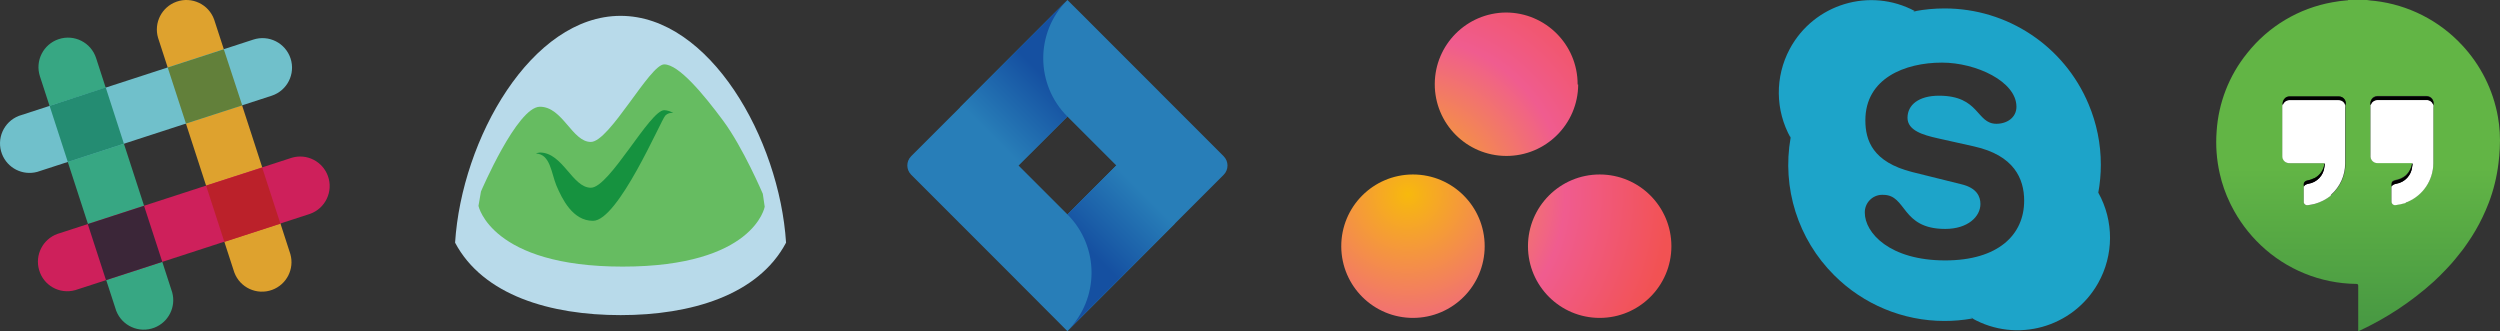
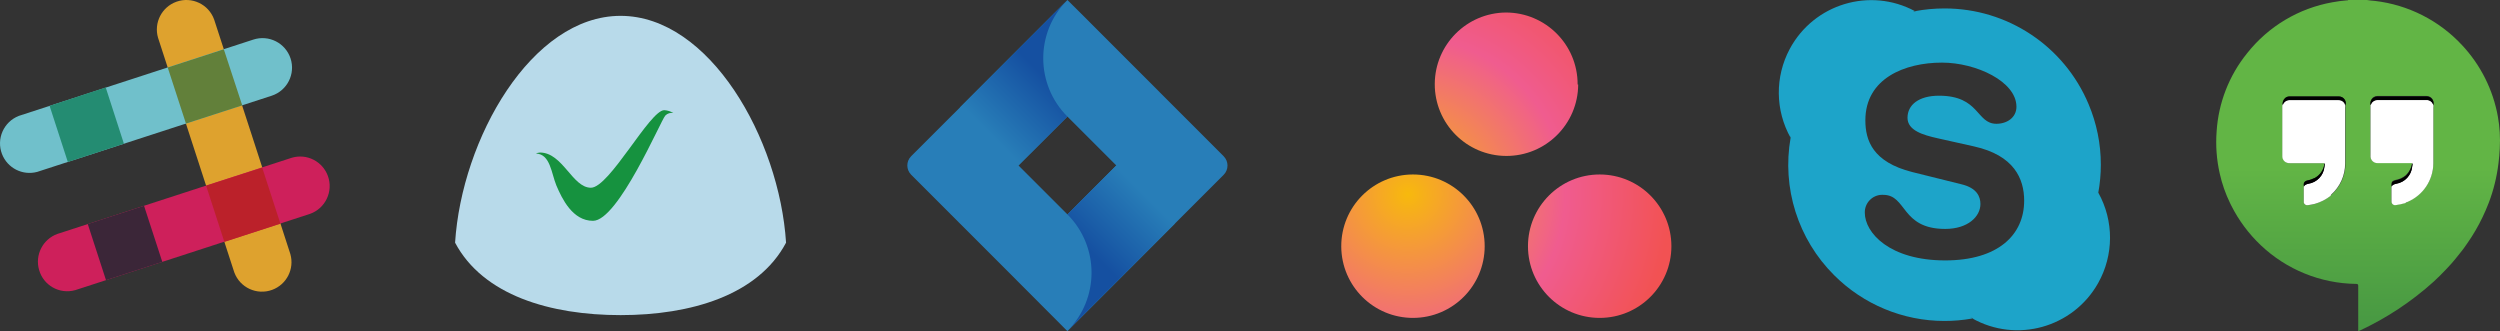
<svg xmlns="http://www.w3.org/2000/svg" version="1.1" id="Layer_1" x="0px" y="0px" width="302.142px" height="40.027px" viewBox="0 0 302.142 40.027" enable-background="new 0 0 302.142 40.027" xml:space="preserve">
  <rect x="0" y="0" width="302.142" height="40.027" fill="#333333" stroke="none" />
  <g>
    <g>
      <path fill="#DEA22E" d="M25.881,2.361c-0.666-1.854-2.709-2.816-4.563-2.15c-1.774,0.638-2.746,2.547-2.217,4.356l9.213,28.348    c0.68,1.849,2.73,2.796,4.579,2.115c1.748-0.643,2.707-2.522,2.201-4.315C35.095,30.642,25.881,2.361,25.881,2.361" />
-       <path fill="#37A783" d="M11.608,7.001c-0.616-1.872-2.634-2.89-4.506-2.273C5.229,5.345,4.211,7.362,4.829,9.235l9.213,28.319    c0.707,1.839,2.771,2.757,4.609,2.05c1.705-0.654,2.639-2.492,2.164-4.256L11.608,7.001" />
      <path fill="#CE205B" d="M37.482,25.841c1.854-0.666,2.816-2.709,2.15-4.563c-0.638-1.774-2.547-2.746-4.356-2.217L6.928,28.274    c-1.76,0.645-2.723,2.539-2.207,4.34c0.524,1.881,2.473,2.98,4.353,2.456c0.019-0.005,0.036-0.011,0.055-0.016L37.482,25.841" />
      <path fill="#3B2638" d="M12.835,33.849l6.78-2.201c-0.601-1.846-1.374-4.227-2.207-6.779l-6.801,2.207l2.201,6.773" />
      <path fill="#BB212A" d="M27.116,29.235l6.773-2.201l-2.201-6.779l-6.779,2.18L27.116,29.235" />
      <path fill="#70C0CB" d="M32.842,11.567c1.872-0.616,2.89-2.634,2.273-4.506c-0.617-1.873-2.635-2.891-4.508-2.273l0,0    L2.289,14.001c-1.839,0.707-2.757,2.771-2.05,4.609c0.654,1.705,2.492,2.639,4.256,2.164L32.842,11.567" />
      <path fill="#248C72" d="M8.196,19.575l6.779-2.207l-2.199-6.801l-6.781,2.228L8.196,19.575" />
      <path fill="#62803A" d="M22.475,14.935l6.801-2.199l-2.228-6.781l-6.78,2.201L22.475,14.935" />
    </g>
  </g>
  <path fill="#B8DAEA" d="M75,1.916c-10.767,0-19.2,14.861-20,27.414c3.38,6.367,11.527,8.754,20,8.754c8.473,0,16.62-2.387,20-8.754  C94.201,16.777,85.767,1.916,75,1.916" />
-   <path fill="#66BC61" d="M92.187,23.414c0,0-2.38-5.581-4.793-8.834c-2.413-3.253-5.374-6.8-7.12-6.8s-6.607,9.374-8.867,9.374  c-2.26,0-3.4-4.254-6.153-4.254s-7.127,10.247-7.127,10.247l-0.3,1.74c0,0,1.52,7.334,17.42,7.334s17.173-7.234,17.173-7.234  l-0.233-1.594" />
  <path fill="#16923F" d="M71.667,26.688c-2.473,0-3.74-2.668-4.426-4.273c-0.614-1.474-0.72-3.794-2.474-3.861  c0.155-0.071,0.323-0.112,0.493-0.12c2.753,0,3.914,4.254,6.153,4.254c2.24,0,7.12-9.375,8.866-9.375  c0.391,0.023,0.768,0.143,1.101,0.347c-0.355-0.07-0.722,0.046-0.974,0.307C79.847,14.58,74.721,26.688,71.667,26.688" />
  <g>
    <g>
      <path fill="#287EB8" d="M147.881,18.877L130.686,1.668L129.004,0l-12.956,12.956l-5.929,5.922c-0.616,0.619-0.616,1.619,0,2.238    l11.836,11.837l7.048,7.068l12.956-12.956l0.197-0.203l5.725-5.725c0.623-0.617,0.63-1.622,0.014-2.245    C147.891,18.887,147.886,18.882,147.881,18.877L147.881,18.877z M129.004,25.912l-5.915-5.916l5.915-5.908l5.909,5.908    L129.004,25.912z" />
      <linearGradient id="SVGID_1_" gradientUnits="userSpaceOnUse" x1="499.877" y1="721.661" x2="487.697" y2="733.831" gradientTransform="matrix(0.678 0 0 0.678 -211.119 -481.402)">
        <stop offset="0.18" style="stop-color:#1550A1" />
        <stop offset="1" style="stop-color:#287EB8" />
      </linearGradient>
      <path fill="url(#SVGID_1_)" d="M129.004,14.088c-3.875-3.871-3.896-10.144-0.047-14.041l-12.936,12.936l7.041,7.041    L129.004,14.088z" />
      <linearGradient id="SVGID_2_" gradientUnits="userSpaceOnUse" x1="503.099" y1="756.634" x2="515.25" y2="744.483" gradientTransform="matrix(0.678 0 0 0.678 -211.119 -481.402)">
        <stop offset="0.18" style="stop-color:#1550A1" />
        <stop offset="1" style="stop-color:#287EB8" />
      </linearGradient>
      <path fill="url(#SVGID_2_)" d="M134.932,19.983l-5.928,5.929c3.888,3.889,3.888,10.192,0,14.081l12.969-12.97L134.932,19.983z" />
    </g>
  </g>
  <g>
    <radialGradient id="SVGID_3_" cx="1229.832" cy="1141.458" r="0.02" gradientTransform="matrix(1666.667 0 0 -1540.52 -2049543.125 1758466)" gradientUnits="userSpaceOnUse">
      <stop offset="0" style="stop-color:#F7B90D" />
      <stop offset="0.6" style="stop-color:#F05C8F" />
      <stop offset="1" style="stop-color:#F25253" />
    </radialGradient>
    <path fill="url(#SVGID_3_)" d="M193.334,21.087c-4.787,0-8.668,3.88-8.668,8.667c0,4.786,3.881,8.666,8.668,8.666   c4.785,0,8.666-3.88,8.666-8.666C202,24.967,198.12,21.087,193.334,21.087z M170.734,21.087c-4.787,0.019-8.652,3.913-8.633,8.7   c0.019,4.786,3.914,8.651,8.7,8.633c4.773-0.019,8.633-3.893,8.633-8.666c0-4.787-3.88-8.667-8.667-8.667H170.734z M190.734,10.213   c-0.019,4.787-3.914,8.651-8.7,8.633c-4.787-0.019-8.651-3.914-8.633-8.7c0.019-4.747,3.853-8.596,8.6-8.633   c4.787,0,8.666,3.88,8.666,8.667c0,0.011,0,0.022,0,0.034H190.734z" />
  </g>
  <g>
    <path fill="#1DA4C9" d="M253.587,23.326l-0.04,0.214l-0.066-0.399C253.52,23.2,253.547,23.267,253.587,23.326   c0.208-1.127,0.313-2.272,0.313-3.419c0.002-2.52-0.504-5.014-1.487-7.333C249.469,5.563,242.604,1.008,235,1.02   c-1.201,0-2.399,0.112-3.58,0.333c0.066,0.029,0.131,0.063,0.193,0.1l-0.387-0.073l0.2-0.04c-5.44-2.912-12.212-0.862-15.124,4.578   c-1.799,3.362-1.76,7.409,0.104,10.735c0-0.073,0-0.14,0.033-0.207l0.067,0.393l-0.1-0.187c-1.066,6.063,0.898,12.263,5.26,16.606   c3.535,3.54,8.331,5.53,13.333,5.533c1.117,0.001,2.232-0.098,3.334-0.293l-0.193-0.106l0.399,0.073h-0.206   c5.375,3.037,12.195,1.141,15.232-4.235c1.916-3.392,1.929-7.535,0.033-10.938L253.587,23.326z M235.087,31.473   c-6.713,0-9.713-3.332-9.713-5.772c-0.024-1.167,0.903-2.132,2.07-2.156c0.052-0.001,0.104,0,0.157,0.003   c2.873,0,2.126,4.119,7.487,4.119c2.739,0,4.26-1.486,4.26-3.013c0-0.913-0.453-1.933-2.26-2.374l-6-1.492   c-4.753-1.207-5.647-3.807-5.647-6.247c0-5.073,4.773-6.974,9.26-6.974c4.126,0,9,2.28,9,5.333c0,1.3-1.134,2.06-2.421,2.06   c-2.453,0-2-3.394-6.939-3.394c-2.446,0-3.807,1.107-3.807,2.667s1.94,2.093,3.62,2.473l4.413,0.987   c4.84,1.073,6.066,3.9,6.066,6.561C244.633,28.394,241.473,31.473,235.087,31.473z M238.127,38.394l0.193,0.106h0.207   L238.127,38.394z M253.547,23.54l0.04-0.214c-0.04-0.06-0.067-0.126-0.106-0.186L253.547,23.54z M216.44,16.447   c0,0.066,0,0.133-0.033,0.207l0.1,0.187L216.44,16.447z M231.621,1.46c-0.063-0.03-0.127-0.057-0.193-0.08l-0.2,0.04L231.621,1.46z   " />
  </g>
  <g id="Layer_2">
    <g id="Layer_1-2">
      <linearGradient id="SVGID_4_" gradientUnits="userSpaceOnUse" x1="722.614" y1="-563.532" x2="722.614" y2="-505.2" gradientTransform="matrix(0.686 0 0 -0.686 -210.864 -346.668)">
        <stop offset="0" style="stop-color:#479843" />
        <stop offset="0.49" style="stop-color:#62B545" />
      </linearGradient>
      <path fill="url(#SVGID_4_)" d="M301.889,14.109c-0.578-3.249-2.088-6.26-4.345-8.667c-2.765-2.97-6.496-4.86-10.526-5.332    c-0.322-0.019-0.643-0.056-0.961-0.11h-2.271c0,0.055-0.075,0.034-0.116,0.041c-0.585,0.045-1.167,0.12-1.743,0.227    c-4.094,0.716-7.78,2.915-10.355,6.176c-2.176,2.692-3.461,5.994-3.678,9.449c-0.128,1.695-0.003,3.4,0.371,5.057    c0.273,1.239,0.693,2.441,1.248,3.583l0.145,0.295c0.901,1.795,2.109,3.421,3.568,4.803c3.115,2.958,7.232,4.629,11.528,4.68    c0.199,0,0.254,0.056,0.254,0.254v5.463l0.13-0.048c3.274-1.519,6.303-3.521,8.983-5.937c0.528-0.486,1.043-0.994,1.537-1.523    l0.632-0.686c0.322-0.35,0.604-0.734,0.912-1.105c0.309-0.37,0.686-0.871,0.988-1.324c0.698-0.997,1.313-2.051,1.839-3.149    c0.261-0.556,0.515-1.118,0.734-1.694c0.602-1.57,1.005-3.209,1.2-4.88c0.076-0.583,0.124-1.167,0.151-1.75    C302.188,16.652,302.112,15.37,301.889,14.109z M279.792,24.629c-0.293,0.074-0.592,0.131-0.892,0.172    c-0.214,0.031-0.417-0.102-0.474-0.31v-1.935c0-0.192-0.068-0.392,0.082-0.563c0.074-0.084,0.174-0.141,0.281-0.166    c0.344-0.066,0.676-0.18,0.988-0.336c0.559-0.312,0.961-0.845,1.105-1.469c0-0.096,0.048-0.198,0.075-0.301h-4.117    c-0.118,0.005-0.235-0.006-0.351-0.035c-0.352-0.092-0.601-0.404-0.61-0.769v-6.176c-0.065-0.318,0.038-0.648,0.274-0.872    c0.14-0.131,0.324-0.204,0.516-0.206h6.004c0.459,0.001,0.829,0.375,0.827,0.833c0,0.076-0.011,0.151-0.031,0.224    c0.021,0.1,0.021,0.202,0,0.302v6.731c0.003,1.435-0.609,2.801-1.681,3.754l-0.165,0.165    C281.081,24.107,280.458,24.432,279.792,24.629z M290.868,24.484h-0.123c-0.385,0.112-0.777,0.197-1.174,0.254    c-0.23,0.061-0.467-0.077-0.528-0.309c-0.011-0.04-0.015-0.082-0.014-0.123v-0.646v-1.153v-0.254c0-0.295,0.116-0.418,0.479-0.508    c0.47-0.077,0.908-0.281,1.27-0.59c0.409-0.396,0.675-0.918,0.756-1.482h-4.18c-0.458,0.02-0.846-0.336-0.865-0.793    c-0.001-0.028-0.001-0.057,0.001-0.084V12.62c-0.067-0.357,0.095-0.718,0.405-0.906c0.127-0.079,0.275-0.12,0.425-0.117h5.964    c0.462,0.003,0.834,0.38,0.832,0.842c-0.001,0.072-0.011,0.145-0.029,0.214c0.018,0.1,0.018,0.202,0,0.302v6.745    c-0.019,2.031-1.239,3.858-3.109,4.652l-0.137,0.069c0.024,0.036,0.066,0.058,0.109,0.055    C290.924,24.489,290.895,24.492,290.868,24.484z" />
      <path fill="#FFFFFF" d="M290.745,24.533c-0.385,0.111-0.777,0.196-1.174,0.254c-0.23,0.061-0.467-0.078-0.528-0.309    c-0.011-0.041-0.015-0.082-0.014-0.125v-0.645v-1.152c0.109-0.254,0.35-0.303,0.583-0.357c1.027-0.178,1.809-1.021,1.908-2.059    c0-0.137,0.103-0.281,0-0.426h-4.166c-0.458,0.02-0.846-0.336-0.865-0.793c-0.001-0.028-0.001-0.056,0.001-0.084v-6.176    c0.055,0,0.055-0.082,0.082-0.124c0.144-0.295,0.448-0.478,0.775-0.466h5.923c0.385-0.008,0.723,0.251,0.816,0.625    c0.018,0.1,0.018,0.202,0,0.302v6.745c-0.019,2.031-1.239,3.859-3.109,4.653l-0.137,0.068h-0.076L290.745,24.533z M281.666,23.668    c-0.556,0.439-1.192,0.767-1.874,0.961c-0.293,0.074-0.592,0.131-0.892,0.172c-0.214,0.031-0.417-0.102-0.474-0.31v-1.935    c0.104-0.248,0.33-0.295,0.563-0.351c1.023-0.167,1.809-0.994,1.922-2.024c0-0.145,0.109-0.302,0-0.459h-4.117    c-0.118,0.005-0.236-0.006-0.35-0.035c-0.353-0.092-0.602-0.404-0.611-0.769v-6.176c0.098-0.379,0.439-0.645,0.83-0.645h5.963    c0.379-0.001,0.708,0.257,0.797,0.625c0.021,0.1,0.021,0.202,0,0.302v6.731c0.002,1.435-0.609,2.801-1.682,3.754L281.666,23.668z" />
      <path d="M283.477,12.716c-0.089-0.367-0.418-0.625-0.796-0.625h-5.964c-0.391,0-0.732,0.266-0.83,0.645    c-0.064-0.318,0.039-0.648,0.275-0.872c0.139-0.131,0.322-0.204,0.514-0.206h6.005c0.458,0.001,0.829,0.375,0.827,0.833    C283.508,12.568,283.498,12.643,283.477,12.716z M294.086,12.716c-0.094-0.374-0.432-0.633-0.816-0.625h-5.923    c-0.327-0.011-0.632,0.171-0.775,0.467c0,0.041,0,0.096-0.082,0.124c-0.067-0.357,0.095-0.718,0.405-0.906    c0.127-0.079,0.275-0.119,0.425-0.116h5.964c0.462,0.002,0.834,0.379,0.832,0.842C294.115,12.574,294.105,12.646,294.086,12.716z     M291.534,19.723c0.096,0.144,0,0.287,0,0.425c-0.1,1.038-0.881,1.881-1.908,2.059c-0.233,0.056-0.473,0.103-0.583,0.356v-0.254    c0-0.295,0.116-0.418,0.48-0.508c0.469-0.076,0.907-0.281,1.269-0.59C291.198,20.811,291.458,20.287,291.534,19.723z     M280.931,19.723c0.097,0.157,0,0.314,0,0.459c-0.112,1.03-0.899,1.857-1.921,2.024c-0.234,0.056-0.461,0.103-0.563,0.351    c0-0.192-0.069-0.392,0.082-0.563c0.074-0.084,0.172-0.141,0.281-0.166c0.343-0.066,0.675-0.18,0.988-0.336    c0.551-0.316,0.943-0.849,1.084-1.469C280.883,19.9,280.883,19.825,280.931,19.723z" />
      <path fill="#57AC47" d="M290.745,24.533h0.047H290.745z" />
    </g>
  </g>
</svg>